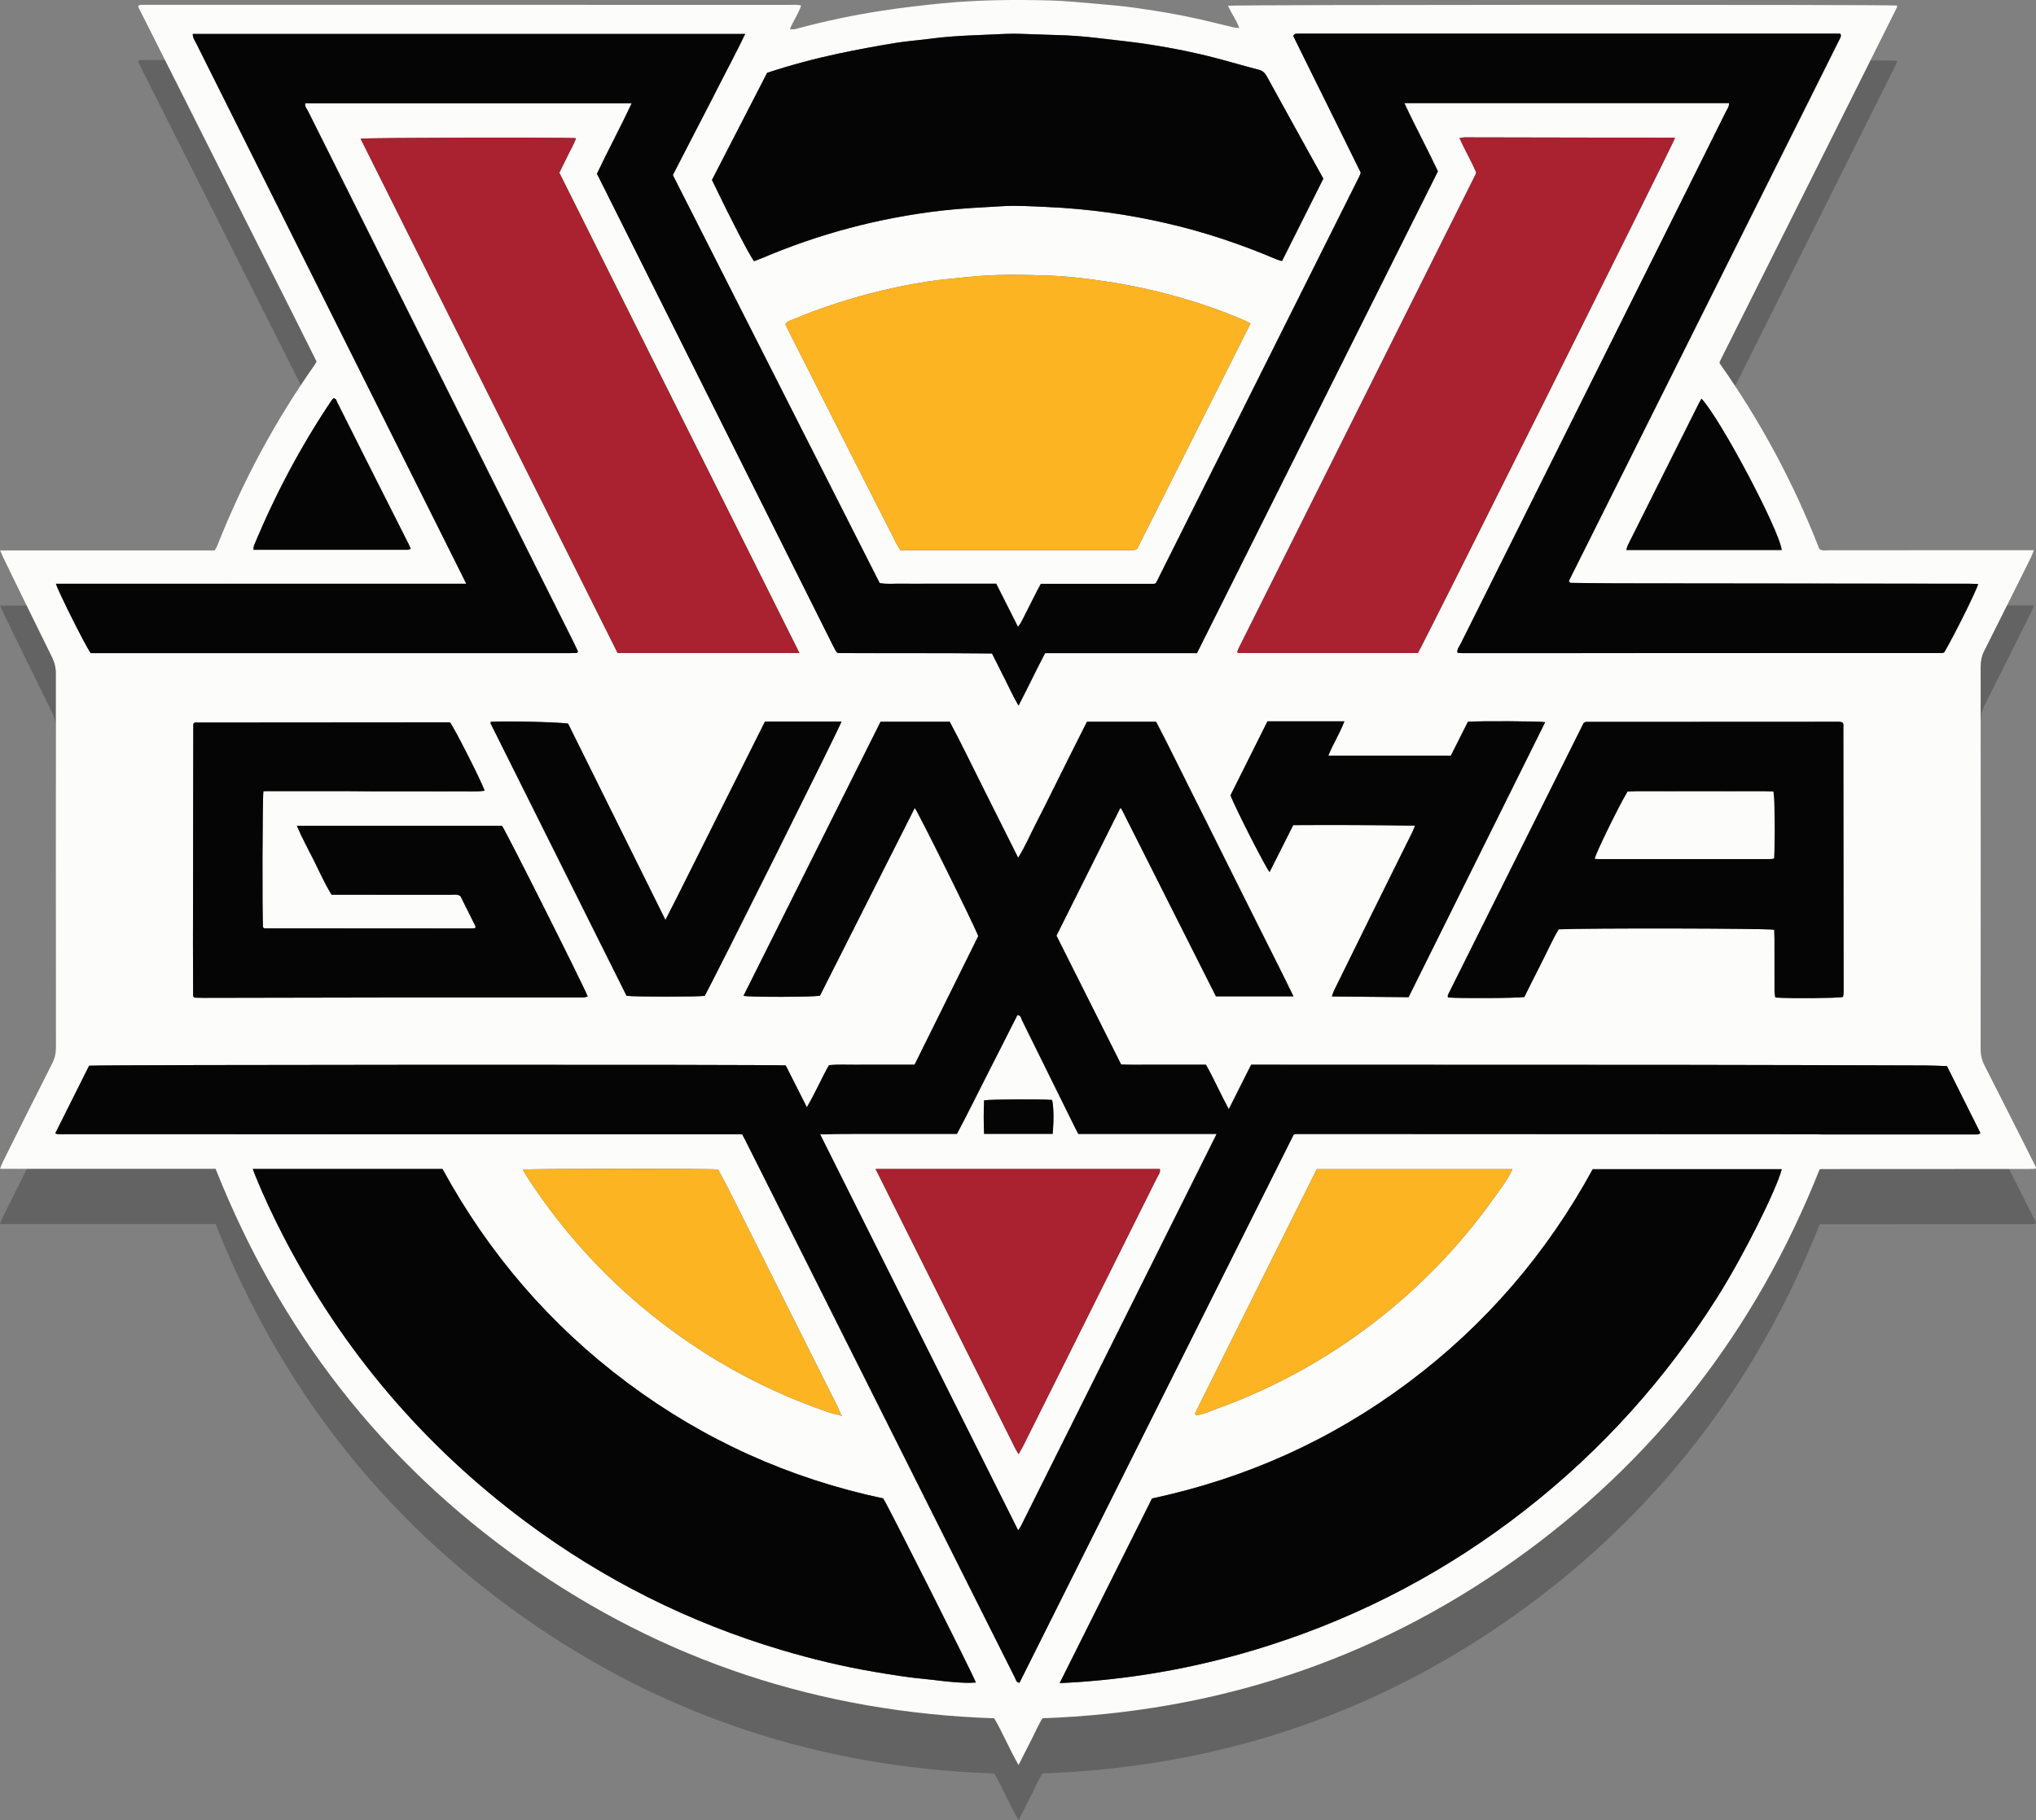
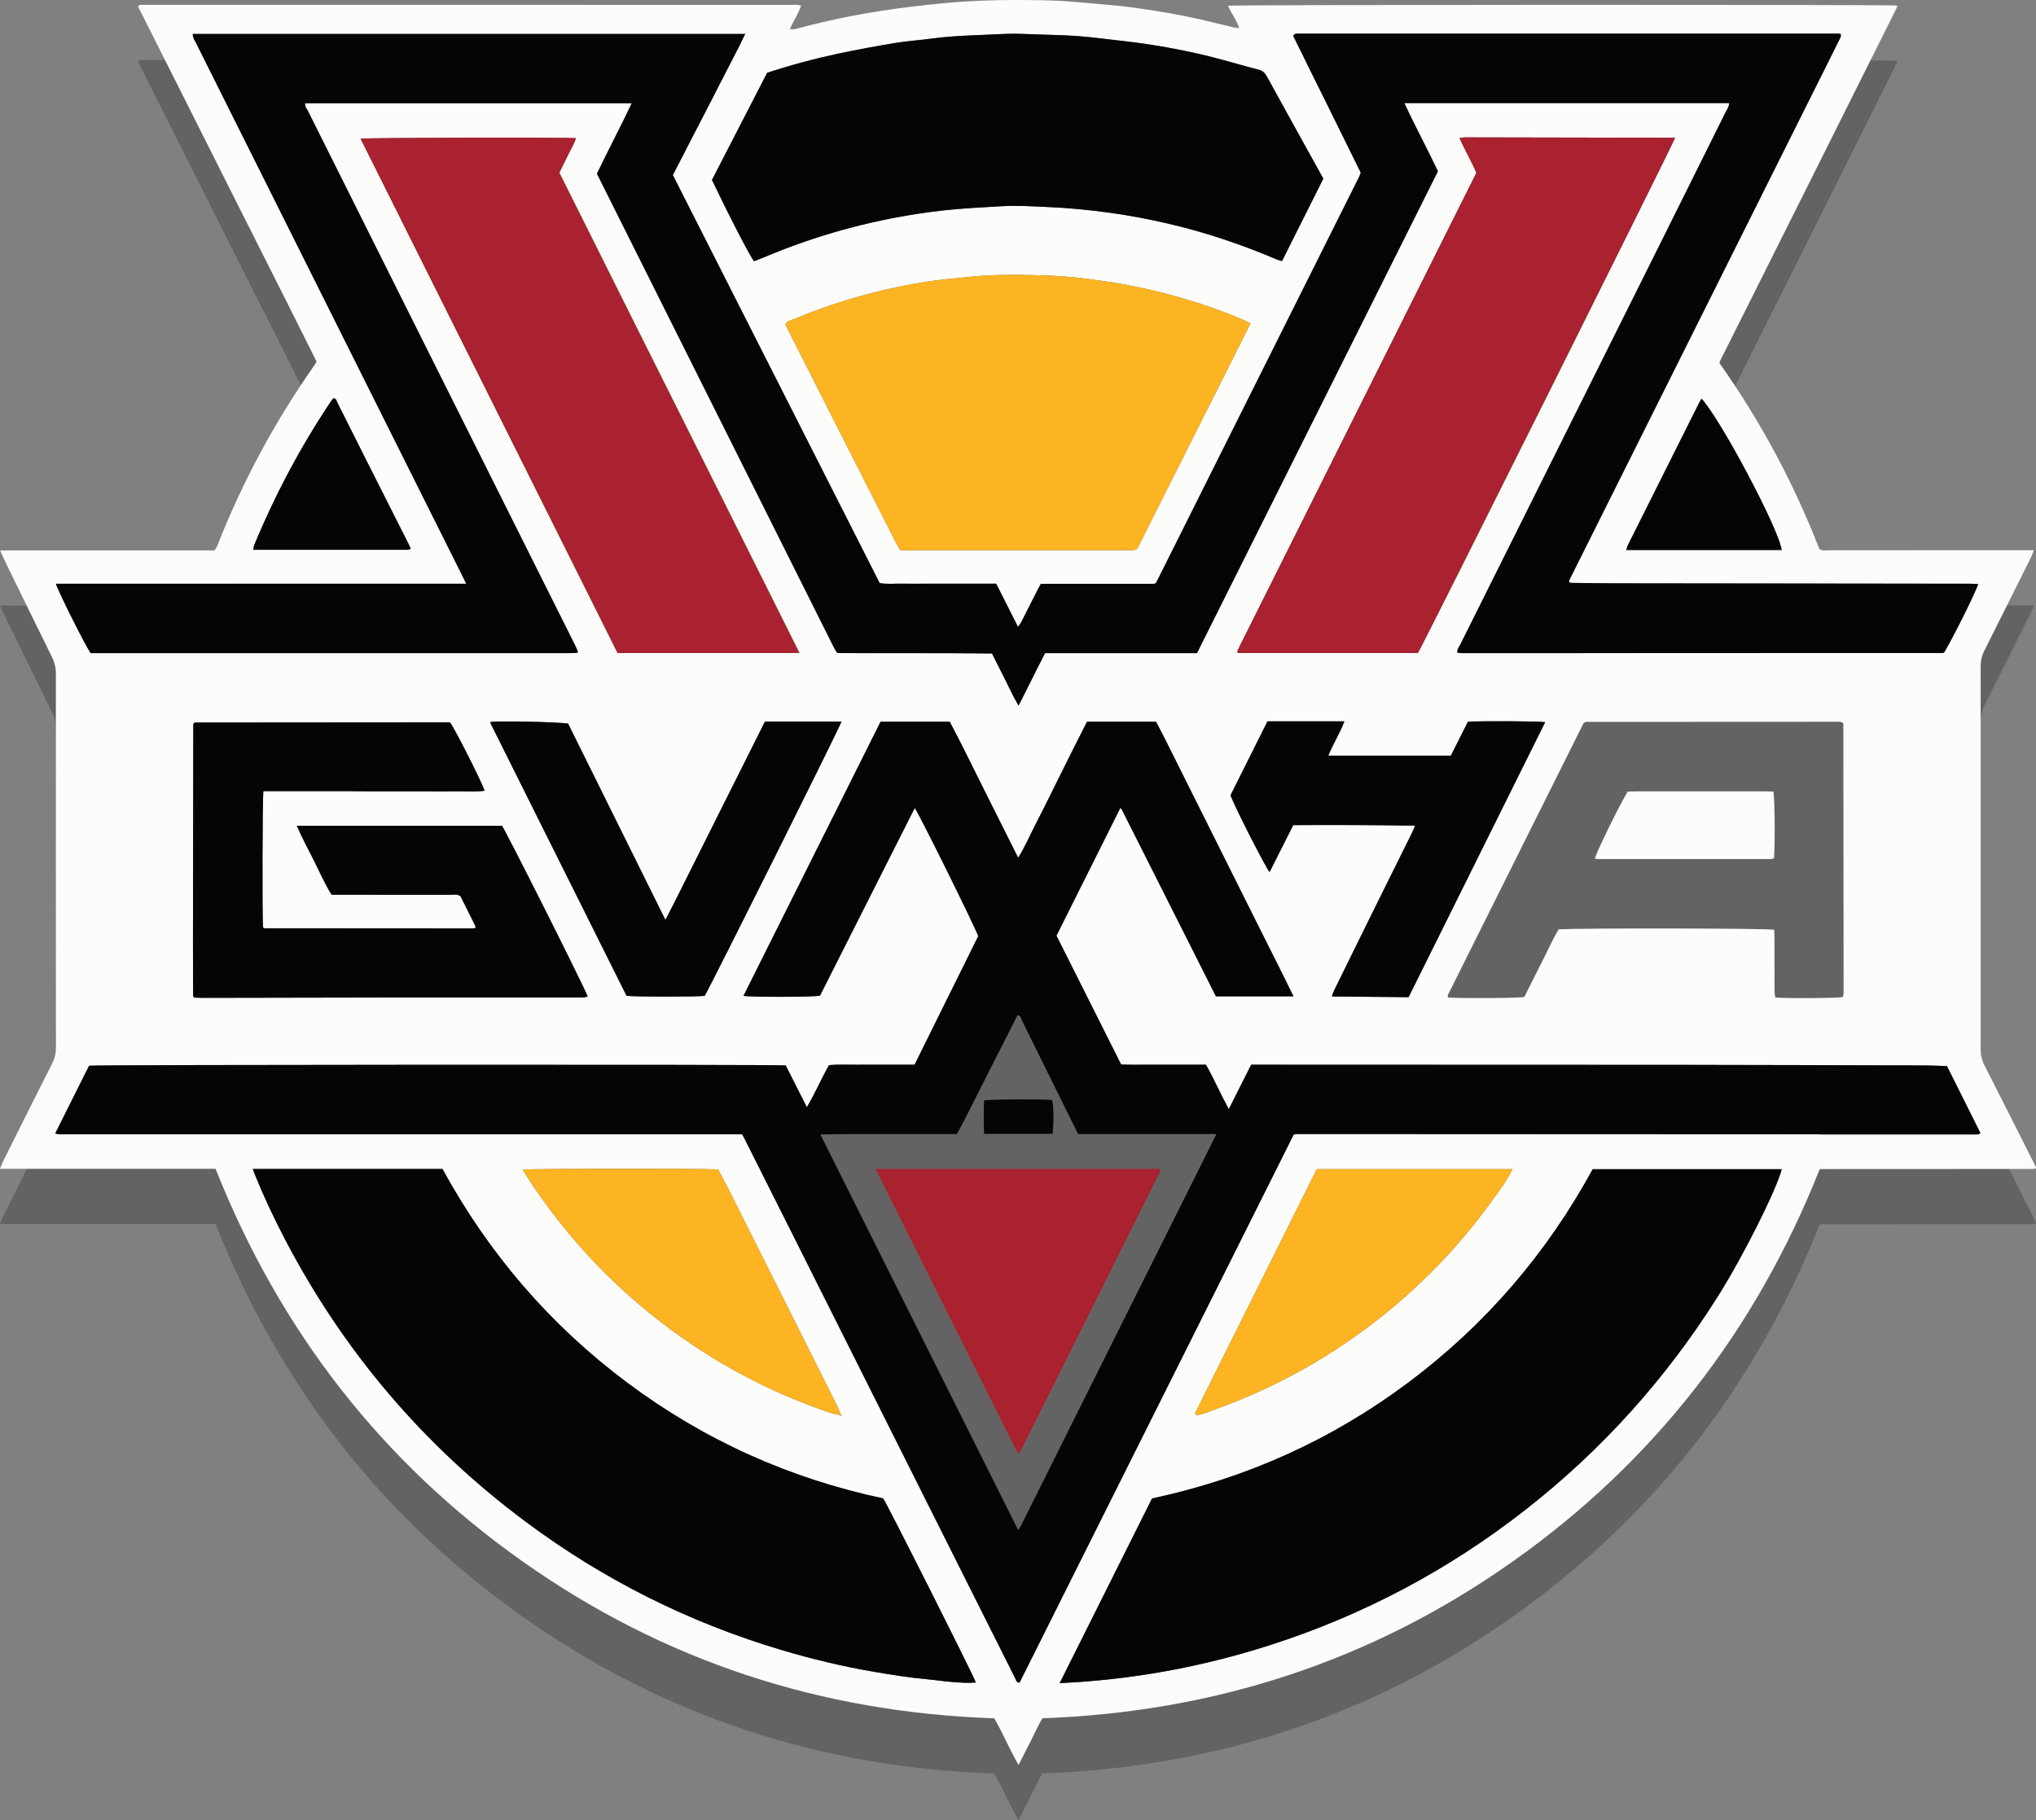
<svg xmlns="http://www.w3.org/2000/svg" version="1.1" id="Layer_1_copy" x="0px" y="0px" width="334.567px" height="299.139px" viewBox="0 0 334.567 299.139" enable-background="new 0 0 334.567 299.139" xml:space="preserve">
  <rect x="0" y="0" width="334.567" height="299.139" fill="#808080" stroke="none" />
  <path opacity="0.3" fill-rule="evenodd" clip-rule="evenodd" fill="#231F20" d="M334.198,200.177  c-2.687-5.326-5.36-10.659-8.077-15.97c-0.45-0.88-0.654-1.745-0.653-2.729c0.017-20.953,0.017-41.906,0.001-62.858  c-0.001-0.931,0.173-1.765,0.593-2.598c2.573-5.1,5.118-10.214,7.667-15.327c0.169-0.34,0.288-0.705,0.49-1.204  c-0.697,0-1.243,0-1.789,0c-10.602,0.006-21.204,0.014-31.806,0.01c-0.537,0-1.104,0.148-1.658-0.202  c-4.217-10.863-9.716-21.081-16.413-30.558c0.035-0.161,0.038-0.214,0.058-0.259c0.062-0.137,0.128-0.271,0.195-0.405  c4.712-9.409,9.427-18.816,14.135-28.229c4.865-9.728,9.724-19.458,14.584-29.188c0.067-0.134,0.131-0.271,0.192-0.407  c0.021-0.045,0.044-0.098,0.038-0.144c-0.005-0.046-0.045-0.088-0.07-0.131c-1.451-0.172-108.589-0.151-109.891,0.034  c0.516,1.232,1.366,2.283,1.852,3.674c-0.431-0.054-0.727-0.063-1.009-0.13c-1.8-0.428-3.593-0.887-5.397-1.298  c-3.566-0.813-7.172-1.412-10.792-1.917c-2.282-0.317-4.584-0.503-6.882-0.702c-2.299-0.199-4.601-0.43-6.906-0.491  c-5.976-0.162-11.946-0.104-17.908,0.475c-3.294,0.32-6.574,0.713-9.845,1.214c-4.804,0.736-9.548,1.739-14.236,3.017  c-0.261,0.071-0.559,0.01-0.874,0.01c0.543-1.348,1.389-2.478,1.851-3.89c-0.677-0.174-1.276-0.104-1.864-0.104  C94.662,9.865,59.54,9.865,24.417,9.865c-0.302,0-0.604-0.019-0.904,0.006c-0.274,0.022-0.614-0.144-0.824,0.28  c4.872,9.682,9.771,19.388,14.644,29.108c4.893,9.761,9.851,19.489,14.691,29.234c-0.162,0.272-0.253,0.45-0.366,0.612  c-6.489,9.234-11.799,19.103-15.935,29.603c-0.105,0.268-0.279,0.509-0.452,0.818c-11.729,0-23.428,0-35.246,0  c0.205,0.474,0.344,0.836,0.513,1.183c2.66,5.45,5.31,10.906,8.001,16.341c0.436,0.88,0.646,1.746,0.646,2.728  c-0.017,20.501-0.016,41.002-0.001,61.503c0,0.93-0.194,1.746-0.619,2.582c-2.724,5.364-5.401,10.751-8.088,16.134  c-0.168,0.337-0.288,0.698-0.477,1.163c11.893,0,23.642,0,35.428,0c10.552,26.577,27.273,48.143,50.482,64.545  c23.172,16.376,49.064,24.795,77.463,25.754c1.423,2.414,2.481,5.049,4.003,7.68c0.726-1.433,1.344-2.678,1.984-3.911  c0.665-1.278,1.217-2.62,1.943-3.774c28.42-1.018,54.25-9.465,77.366-25.831c23.189-16.417,39.878-38.003,50.321-64.34  c0.132-0.052,0.178-0.085,0.224-0.085c11.406-0.006,22.812-0.011,34.218-0.016c0.301,0,0.602-0.012,0.902-0.023  c0.048-0.002,0.102-0.022,0.141-0.051c0.029-0.021,0.041-0.068,0.092-0.161C334.456,200.714,334.332,200.443,334.198,200.177z   M80.614,127.919c-0.001-0.067,0.027-0.15,0.034-0.222c0.606-0.039,1.572-0.057,2.713-0.058c-1.141,0.001-2.107,0.019-2.713,0.058  C80.642,127.769,80.613,127.852,80.614,127.919z" />
  <g>
    <g>
      <path fill-rule="evenodd" clip-rule="evenodd" fill="#FCFCFB" d="M35.428,192.09c-11.786,0-23.536,0-35.428,0    c0.189-0.465,0.309-0.826,0.477-1.163c2.687-5.383,5.365-10.77,8.088-16.134c0.425-0.836,0.619-1.652,0.619-2.582    c-0.015-20.501-0.016-41.002,0.001-61.503c0.001-0.981-0.21-1.848-0.646-2.728c-2.691-5.435-5.341-10.89-8.001-16.34    c-0.169-0.348-0.309-0.71-0.513-1.184c11.818,0,23.517,0,35.246,0c0.173-0.31,0.346-0.551,0.452-0.817    c4.136-10.501,9.446-20.369,15.935-29.604c0.113-0.162,0.204-0.34,0.366-0.612c-4.841-9.745-9.798-19.474-14.691-29.234    c-4.873-9.72-9.772-19.427-14.644-29.108c0.21-0.424,0.549-0.258,0.824-0.28c0.3-0.024,0.603-0.006,0.904-0.006    c35.123,0,70.245,0,105.368,0.004c0.587,0,1.187-0.068,1.864,0.104c-0.462,1.412-1.308,2.542-1.851,3.89    c0.315,0,0.612,0.062,0.874-0.01c4.688-1.276,9.432-2.28,14.236-3.017c3.271-0.501,6.55-0.894,9.845-1.214    c5.962-0.579,11.933-0.637,17.908-0.475c2.305,0.062,4.606,0.292,6.906,0.491c2.297,0.199,4.6,0.385,6.882,0.703    c3.62,0.504,7.226,1.104,10.792,1.916c1.804,0.411,3.597,0.871,5.397,1.298c0.282,0.066,0.578,0.076,1.009,0.131    c-0.485-1.392-1.335-2.442-1.852-3.674c1.302-0.187,108.439-0.207,109.891-0.035c0.025,0.044,0.065,0.085,0.07,0.131    c0.006,0.046-0.018,0.099-0.038,0.145c-0.062,0.137-0.125,0.272-0.192,0.406c-4.86,9.729-9.719,19.461-14.584,29.188    c-4.708,9.412-9.423,18.819-14.135,28.229c-0.067,0.135-0.134,0.269-0.195,0.405c-0.02,0.045-0.022,0.098-0.058,0.259    c6.697,9.477,12.196,19.694,16.413,30.559c0.554,0.35,1.121,0.201,1.658,0.201c10.602,0.004,21.204-0.004,31.806-0.01    c0.546,0,1.092,0,1.789,0c-0.202,0.499-0.321,0.864-0.49,1.205c-2.549,5.112-5.094,10.227-7.667,15.326    c-0.42,0.833-0.594,1.667-0.593,2.598c0.016,20.953,0.016,41.906-0.001,62.858c-0.001,0.984,0.203,1.85,0.653,2.729    c2.717,5.311,5.391,10.644,8.077,15.97c0.134,0.267,0.258,0.537,0.369,0.77c-0.051,0.094-0.063,0.14-0.092,0.161    c-0.039,0.028-0.093,0.049-0.141,0.051c-0.301,0.012-0.602,0.023-0.902,0.023c-11.406,0.006-22.812,0.01-34.218,0.016    c-0.046,0-0.092,0.033-0.224,0.085c-10.443,26.337-27.132,47.923-50.321,64.341c-23.116,16.365-48.946,24.813-77.366,25.83    c-0.726,1.154-1.278,2.496-1.943,3.775c-0.641,1.232-1.259,2.478-1.984,3.91c-1.521-2.631-2.58-5.265-4.003-7.68    c-28.399-0.959-54.291-9.378-77.463-25.754C62.701,240.232,45.98,218.668,35.428,192.09z M138.063,232.566    c0.062,0.052,0.121,0.108,0.189,0.15c0.011,0.006,0.063-0.054,0.097-0.083c-0.063-0.054-0.126-0.106-0.189-0.16    c-0.186-0.459-0.342-0.933-0.563-1.374c-5.973-11.926-11.951-23.85-17.935-35.771c-0.538-1.07-1.124-2.117-1.666-3.134    c-1.443-0.168-30.787-0.153-32.08,0.024c0.268,0.46,0.494,0.891,0.759,1.296c6.006,9.206,13.349,17.182,22.069,23.874    c8.421,6.463,17.659,11.414,27.723,14.808C136.982,232.371,137.53,232.445,138.063,232.566z M76.62,95.939    c-22.573,0-44.987,0-67.428,0c0.321,1.158,4.802,10.097,5.709,11.403c26.175,0,52.403,0,78.63-0.001    c0.401,0,0.802-0.02,1.203-0.034c0.048-0.002,0.105-0.018,0.141-0.047c0.031-0.025,0.038-0.08,0.093-0.214    c-0.181-0.386-0.381-0.839-0.602-1.28c-8.879-17.754-17.761-35.505-26.64-53.259c-5.717-11.432-11.432-22.865-17.138-34.303    c-0.189-0.379-0.546-0.721-0.424-1.235c17.843,0,35.673,0,53.647,0c-1.852,3.953-3.87,7.697-5.712,11.581    c12.932,25.857,25.87,51.729,38.809,77.6c0.157,0.313,0.326,0.62,0.494,0.928c0.023,0.041,0.069,0.071,0.108,0.103    c0.038,0.031,0.08,0.059,0.206,0.149c8.394,0.038,16.875-0.027,25.3,0.066c0.756,1.506,1.446,2.898,2.154,4.283    c0.698,1.363,1.31,2.772,2.205,4.283c1.541-2.949,2.87-5.791,4.364-8.619c8.307,0,16.589,0,24.955,0    c13.221-26.43,26.42-52.824,39.597-79.193c-1.795-3.801-3.751-7.398-5.518-11.208c17.873,0,35.602,0,53.341,0    c0.058,0.596-0.295,0.996-0.512,1.435c-3.678,7.407-7.362,14.813-11.052,22.215c-7.536,15.117-15.075,30.232-22.614,45.348    c-3.312,6.639-6.627,13.275-9.934,19.916c-0.217,0.437-0.579,0.828-0.518,1.365c0.058,0.031,0.096,0.069,0.137,0.073    c0.249,0.021,0.499,0.047,0.748,0.047c26.281-0.006,52.563-0.015,78.844-0.024c0.047,0,0.096-0.024,0.142-0.042    c0.046-0.02,0.089-0.046,0.134-0.068c1.571-2.654,5.285-10.097,5.578-11.228c-0.507-0.017-0.991-0.047-1.477-0.047    c-5.126-0.009-10.251-0.014-15.377-0.019c-14.221-0.015-28.441-0.026-42.663-0.046c-2.36-0.004-4.721-0.045-7.081-0.072    c-0.236-0.003-0.511,0.057-0.625-0.232c0-0.069-0.017-0.126,0.003-0.164c14.789-29.6,29.58-59.197,44.372-88.795    c0.067-0.135,0.146-0.264,0.206-0.4c0.04-0.091,0.063-0.19,0.084-0.288c0.011-0.046,0.004-0.098-0.006-0.144    c-0.011-0.049-0.034-0.095-0.091-0.246c-0.503,0-1.046,0-1.589,0c-28.845,0-57.689,0-86.534,0c-0.301,0-0.604-0.016-0.904,0.005    c-0.275,0.02-0.601-0.111-0.881,0.354c1.802,3.7,3.688,7.452,5.548,11.218c1.862,3.772,3.721,7.546,5.56,11.275    c-0.106,0.277-0.163,0.47-0.251,0.646c-11.117,22.237-22.236,44.474-33.356,66.71c-0.022,0.043-0.05,0.09-0.088,0.118    c-0.039,0.028-0.093,0.036-0.257,0.097c-6.11,0-12.336,0-18.62,0c-0.216,0.4-0.436,0.788-0.637,1.186    c-0.861,1.698-1.713,3.402-2.58,5.098c-0.126,0.248-0.312,0.465-0.537,0.793c-1.233-2.446-2.401-4.762-3.579-7.097    c-1.331,0-2.584,0-3.838,0c-1.307,0-2.613,0-3.919,0c-1.256,0-2.513,0-3.769,0c-1.307,0-2.614,0.022-3.919-0.006    c-1.242-0.026-2.494,0.125-3.707-0.101c-11.337-22.365-22.644-44.673-33.988-67.052c1.329-2.579,2.659-5.159,3.989-7.739    c1.31-2.539,2.639-5.069,3.925-7.621c1.302-2.582,2.694-5.121,3.975-7.832c-30.338,0-60.524,0-90.775,0    c-0.023,0.644,0.335,1.085,0.575,1.563c14.524,29.064,29.05,58.128,43.575,87.191C76.07,94.819,76.309,95.309,76.62,95.939z     M212.583,186.461c0.231-0.063,0.279-0.083,0.328-0.087c0.1-0.008,0.201-0.009,0.301-0.01c0.352-0.001,0.703-0.001,1.055-0.001    c27.99,0.012,55.98,0.023,83.971,0.037c0.401,0,0.804,0.024,1.205,0.037c0.101,0.003,0.201,0.001,0.302,0.001    c7.992,0,15.984,0,23.978,0c0.201,0,0.401,0,0.603,0c0.101,0,0.201,0,0.302-0.001c0.101,0,0.201-0.003,0.302-0.005    c0.05-0.002,0.102,0.003,0.149-0.009s0.093-0.038,0.136-0.063c0.04-0.022,0.077-0.053,0.215-0.151    c-1.822-3.647-3.653-7.313-5.496-11.001c-1.203-0.038-2.354-0.104-3.506-0.108c-13.616-0.039-27.232-0.086-40.849-0.099    c-22.765-0.021-45.528-0.018-68.292-0.024c-0.546,0-1.091,0-1.691,0c-1.223,2.431-2.412,4.796-3.675,7.309    c-1.358-2.484-2.419-4.956-3.752-7.309c-1.63,0-3.186,0-4.74,0c-1.507,0-3.015,0.006-4.522-0.002    c-1.548-0.007-3.098,0.035-4.675-0.032c-3.561-7.093-7.089-14.12-10.63-21.173c3.511-7.022,6.997-13.994,10.488-20.977    c0.111,0.074,0.173,0.093,0.192,0.131c5.165,10.246,10.326,20.492,15.526,30.816c4.179,0,8.387,0,12.74,0    c-1.869-3.852-3.773-7.586-5.648-11.335c-1.883-3.765-3.764-7.53-5.645-11.297c-1.881-3.766-3.743-7.542-5.643-11.298    c-1.894-3.746-3.705-7.534-5.642-11.198c-3.844,0-7.557,0-11.353,0c-0.921,1.829-1.848,3.656-2.764,5.488    c-0.941,1.883-1.872,3.771-2.812,5.654c-0.917,1.839-1.82,3.685-2.768,5.508c-0.961,1.847-1.764,3.781-2.967,5.703    c-1.94-3.876-3.789-7.588-5.655-11.292c-1.866-3.703-3.656-7.446-5.587-11.06c-3.839,0-7.55,0-11.366,0    c-7.501,15.002-15.006,30.012-22.525,45.048c1.358,0.229,11.176,0.201,12.563-0.021c5.187-10.273,10.378-20.558,15.582-30.866    c0.69,0.929,9.929,19.596,10.433,21.069c-3.472,7.012-6.958,14.053-10.464,21.132c-1.633,0-3.187,0-4.741,0    c-1.558,0-3.116-0.014-4.673,0.004c-1.549,0.019-3.102-0.083-4.652,0.074c-1.281,2.256-2.269,4.613-3.637,6.911    c-1.211-2.396-2.356-4.663-3.473-6.871c-1.855-0.171-113.24-0.127-114.471,0.051c-1.825,3.648-3.68,7.356-5.566,11.128    c0.629,0.212,1.176,0.119,1.708,0.12c10,0.007,20,0.005,30,0.005c26.483,0,52.966,0,79.449,0.001c0.594,0,1.189,0.017,1.732,0.024    c0.2,0.377,0.345,0.639,0.48,0.907c2.655,5.287,5.312,10.573,7.963,15.861c9.326,18.598,18.65,37.196,27.975,55.795    c2.809,5.603,5.613,11.207,8.432,16.805c0.138,0.274,0.154,0.704,0.718,0.745C182.545,246.521,197.566,216.487,212.583,186.461z     M41.548,192.117c0.138,0.383,0.212,0.615,0.304,0.842c1.449,3.58,3.089,7.071,4.871,10.497    c9.656,18.573,22.881,34.117,39.661,46.624c12.775,9.522,26.806,16.558,42.085,21.098c4.993,1.483,10.043,2.699,15.18,3.571    c2.816,0.479,5.631,0.938,8.477,1.2c1.498,0.138,2.987,0.368,4.486,0.482c1.238,0.094,2.484,0.182,3.749,0.08    c-0.556-1.499-14.551-29.298-15.234-30.26c-15.378-3.268-29.418-9.581-42.043-19.011c-12.7-9.484-22.79-21.24-30.369-35.124    C62.338,192.117,52.045,192.117,41.548,192.117z M174.13,276.611c11.997-0.562,23.385-2.666,34.499-6.227    c15.373-4.926,29.427-12.38,42.135-22.337c12.532-9.82,23.016-21.493,31.506-34.969c4.298-6.821,9.656-17.599,10.519-20.931    c-10.348,0-20.686,0-31.063,0c-7.579,13.885-17.647,25.597-30.301,35.062c-12.616,9.438-26.657,15.751-42.12,19.052    C184.289,256.294,179.275,266.323,174.13,276.611z M126.063,11.965c-3.059,5.94-6.083,11.813-9.068,17.611    c2.936,6.136,6.161,12.369,6.91,13.35c0.407-0.154,0.833-0.299,1.245-0.474c9.452-4.03,19.274-6.638,29.487-7.829    c3.346-0.39,6.7-0.54,10.053-0.736c2.406-0.14,4.814,0.021,7.224,0.123c3.463,0.146,6.901,0.466,10.334,0.934    c3.178,0.433,6.318,1.035,9.443,1.748c6.211,1.417,12.219,3.443,18.078,5.933c0.264,0.112,0.548,0.175,0.896,0.284    c2.29-4.567,4.552-9.078,6.793-13.548c-3.141-5.675-6.23-11.241-9.296-16.821c-0.312-0.567-0.672-0.912-1.327-1.08    c-2.324-0.596-4.623-1.287-6.943-1.896c-3.584-0.943-7.218-1.662-10.876-2.236c-2.671-0.419-5.368-0.683-8.053-1.011    c-2.542-0.31-5.09-0.521-7.652-0.568c-1.054-0.021-2.107-0.082-3.161-0.106c-1.656-0.038-3.317-0.159-4.967-0.072    c-4.057,0.213-8.127,0.235-12.164,0.778c-1.986,0.268-3.995,0.396-5.97,0.723c-3.11,0.515-6.213,1.083-9.296,1.74    C133.841,9.644,129.979,10.679,126.063,11.965z M205.49,53.163c-0.368-0.195-0.575-0.322-0.795-0.419    c-4.603-2.011-9.362-3.558-14.231-4.77c-3.308-0.823-6.652-1.451-10.033-1.913c-2.587-0.354-5.179-0.671-7.782-0.763    c-4.516-0.158-9.039-0.271-13.547,0.219c-2.144,0.233-4.297,0.394-6.428,0.713c-3.319,0.497-6.605,1.187-9.853,2.043    c-4.269,1.125-8.449,2.515-12.517,4.231c-0.439,0.186-0.994,0.238-1.247,0.815c0.145,0.295,0.294,0.611,0.452,0.922    c3.083,6.089,6.165,12.178,9.25,18.265c2.814,5.551,5.63,11.1,8.452,16.646c0.222,0.436,0.494,0.845,0.739,1.262    c12.658,0,25.217,0,37.776-0.002c0.25,0,0.5-0.023,0.75-0.041c0.048-0.004,0.097-0.024,0.142-0.045    c0.045-0.021,0.086-0.052,0.259-0.158C193.017,77.961,199.215,65.639,205.49,53.163z M232.999,107.307    c1.013-1.662,41.886-83.528,42.266-84.676c-0.48,0-0.928,0.001-1.374,0c-1.708-0.001-3.417,0-5.124-0.004    c-9.344-0.019-18.688-0.04-28.03-0.054c-0.271-0.001-0.543,0.071-0.893,0.121c0.886,2.025,1.977,3.83,2.731,5.652    c-0.062,0.204-0.068,0.256-0.091,0.3c-12.964,25.93-25.929,51.859-38.892,77.79c-0.089,0.179-0.168,0.364-0.244,0.55    c-0.018,0.042-0.009,0.098-0.004,0.146c0.005,0.046,0.023,0.09,0.046,0.175C213.22,107.307,223.061,107.307,232.999,107.307z     M131.365,107.313c-4.467-8.965-8.845-17.692-13.207-26.429c-4.368-8.749-8.755-17.487-13.128-26.233    c-4.371-8.742-8.735-17.487-13.117-26.262c0.479-0.977,0.949-1.914,1.401-2.859c0.443-0.927,1.007-1.803,1.335-2.818    c-2.196-0.163-34.233-0.093-35.396,0.084c14.085,28.188,28.158,56.35,42.234,84.518    C111.389,107.313,121.225,107.313,131.365,107.313z M48.783,135.721c0.87,2.021,1.872,3.861,2.812,5.729    c0.94,1.869,1.773,3.798,2.896,5.593c0.569,0,1.07,0,1.571,0c5.979,0,11.959-0.004,17.939,0.007    c0.539,0.001,1.108-0.146,1.658,0.214c0.812,1.621,1.643,3.277,2.464,4.938c0.037,0.076-0.011,0.193-0.023,0.335    c-0.239,0.016-0.483,0.044-0.728,0.044c-11.306-0.004-22.612-0.011-33.918-0.021c-0.042,0-0.087-0.037-0.125-0.064    c-0.041-0.028-0.075-0.066-0.112-0.101c-0.146-2.085-0.102-21.143,0.067-22.371c1.474-0.018,2.969-0.006,4.463-0.008    c1.507-0.002,3.015,0,4.522,0c1.558,0,3.115-0.006,4.673,0.001c1.507,0.007,3.014,0.03,4.521,0.037    c1.507,0.007,3.015,0.002,4.522,0.002c1.508,0,3.015,0,4.522,0c1.558,0,3.116,0.022,4.673-0.007    c1.477-0.027,2.963,0.126,4.461-0.104c-0.663-1.81-4.972-10.311-5.7-11.232c-0.244,0-0.542,0-0.84,0    c-13.667,0.01-27.334,0.02-41.001,0.031c-0.049,0-0.102,0.014-0.146,0.036c-0.041,0.021-0.072,0.061-0.107,0.093    c-0.028,0.041-0.082,0.082-0.082,0.124c-0.021,12.057-0.042,24.113-0.056,36.171c-0.003,2.813,0.016,5.626,0.026,8.439    c0,0.049,0.011,0.103,0.033,0.146c0.021,0.043,0.063,0.076,0.17,0.198c0.47,0.012,1.013,0.038,1.555,0.037    c10.149-0.018,20.299-0.047,30.449-0.057c10.251-0.011,20.502-0.003,30.753-0.003c0.402,0,0.805,0.018,1.206-0.007    c0.223-0.015,0.441-0.101,0.676-0.157c-0.741-1.896-13.415-27.125-14.085-28.043C71.325,135.721,60.127,135.721,48.783,135.721z     M302.784,163.86c0.031-0.04,0.081-0.077,0.089-0.121c0.033-0.195,0.078-0.394,0.078-0.591    c-0.011-14.713-0.025-29.426-0.042-44.138c0-0.048-0.022-0.099-0.047-0.14c-0.025-0.043-0.065-0.076-0.1-0.113    c-0.04-0.027-0.077-0.069-0.12-0.078c-0.147-0.028-0.296-0.062-0.444-0.062c-13.86,0.004-27.721,0.011-41.581,0.02    c-0.047,0-0.096,0.029-0.142,0.05c-0.044,0.021-0.085,0.048-0.248,0.141c-7.397,14.819-14.847,29.741-22.288,44.667    c-0.059,0.116-0.008,0.286-0.008,0.43c1.991,0.17,11.428,0.117,12.554-0.078c0.926-1.847,1.854-3.734,2.814-5.604    c0.956-1.858,1.789-3.782,2.828-5.517c4.512-0.22,33.967-0.17,35.424,0.067c0.014,0.47,0.039,0.96,0.04,1.451    c0.004,2.912-0.003,5.825,0.008,8.738c0.001,0.326,0.09,0.652,0.135,0.957C294.457,164.105,301.647,164.048,302.784,163.86z     M109.349,151.188c-5.392-10.875-10.707-21.597-16.002-32.276c-2.085-0.262-10.275-0.44-12.698-0.285    c-0.009,0.096-0.057,0.211-0.021,0.284c7.447,14.928,14.899,29.854,22.333,44.742c1.348,0.178,11.602,0.177,12.833,0.009    c1.171-1.977,22.155-44.034,22.484-45.074c-4.17,0-8.33,0-12.577,0c-2.712,5.416-5.412,10.839-8.139,16.248    C114.837,140.24,112.18,145.68,109.349,151.188z M208.277,118.543c-2.064,4.132-4.096,8.198-6.08,12.171    c0.963,2.401,5.721,11.744,6.426,12.604c1.296-2.573,2.577-5.115,3.887-7.716c6.666-0.047,13.283-0.013,20.015,0.086    c-0.17,0.413-0.278,0.731-0.427,1.031c-2.334,4.716-4.677,9.429-7.009,14.146c-1.978,3.998-3.944,8.002-5.91,12.007    c-0.122,0.25-0.188,0.528-0.313,0.886c4.265,0.041,8.419,0.082,12.599,0.122c7.5-15.103,14.966-30.136,22.447-45.201    c-1.239-0.167-10.436-0.211-12.694-0.068c-0.913,1.815-1.853,3.687-2.799,5.568c-6.702,0-13.365,0-20.137,0    c0.76-1.938,1.882-3.609,2.633-5.637C216.615,118.543,212.468,118.543,208.277,118.543z M216.383,192.14    c-6.693,13.415-13.34,26.737-19.979,40.063c-0.031,0.063,0.036,0.175,0.083,0.373c1.196-0.085,2.275-0.63,3.376-1.027    c9.26-3.347,17.81-8.009,25.635-13.985c7.632-5.829,14.246-12.653,19.837-20.459c1.126-1.571,2.333-3.104,3.2-4.964    C237.775,192.14,227.142,192.14,216.383,192.14z M67.498,90.194c-0.11-0.251-0.196-0.477-0.304-0.691    c-2.368-4.693-4.743-9.384-7.108-14.079c-1.554-3.085-3.087-6.181-4.65-9.262c-0.138-0.271-0.165-0.721-0.67-0.691    c-0.091,0.107-0.199,0.214-0.281,0.336c-5.041,7.51-9.264,15.456-12.724,23.81c-0.088,0.212-0.077,0.465-0.118,0.738    c8.505,0,16.932,0.001,25.358-0.005C67.134,90.349,67.267,90.269,67.498,90.194z M292.778,90.386    c-0.449-3.404-10.033-21.485-13.178-24.87c-0.131,0.229-0.265,0.436-0.375,0.655c-3.902,7.788-7.804,15.578-11.699,23.37    c-0.123,0.247-0.18,0.527-0.284,0.845C275.821,90.386,284.297,90.386,292.778,90.386z" />
      <path fill-rule="evenodd" clip-rule="evenodd" fill="#060505" d="M76.62,95.939c-0.311-0.631-0.549-1.12-0.793-1.607    C61.302,65.269,46.776,36.205,32.252,7.141c-0.239-0.478-0.598-0.919-0.575-1.563c30.25,0,60.437,0,90.775,0    c-1.28,2.711-2.672,5.25-3.975,7.832c-1.286,2.552-2.615,5.082-3.925,7.621c-1.331,2.58-2.66,5.16-3.989,7.739    c11.344,22.379,22.651,44.687,33.988,67.052c1.213,0.226,2.464,0.074,3.707,0.101c1.306,0.028,2.613,0.006,3.919,0.006    c1.256,0,2.513,0,3.769,0c1.307,0,2.613,0,3.919,0c1.254,0,2.508,0,3.838,0c1.178,2.335,2.346,4.65,3.579,7.097    c0.225-0.328,0.411-0.545,0.537-0.793c0.867-1.695,1.719-3.399,2.58-5.098c0.202-0.397,0.421-0.785,0.637-1.186    c6.284,0,12.51,0,18.62,0c0.164-0.061,0.218-0.068,0.257-0.097c0.038-0.028,0.066-0.075,0.088-0.118    c11.12-22.236,22.239-44.473,33.356-66.71c0.088-0.177,0.145-0.369,0.251-0.646c-1.839-3.729-3.697-7.503-5.56-11.275    c-1.859-3.766-3.746-7.518-5.548-11.218c0.28-0.466,0.606-0.335,0.881-0.354c0.3-0.021,0.603-0.005,0.904-0.005    c28.845,0,57.689,0,86.534,0c0.543,0,1.086,0,1.589,0c0.057,0.151,0.08,0.197,0.091,0.246c0.01,0.046,0.017,0.098,0.006,0.144    c-0.021,0.098-0.044,0.197-0.084,0.288c-0.061,0.137-0.139,0.266-0.206,0.4c-14.792,29.598-29.583,59.195-44.372,88.795    c-0.02,0.038-0.003,0.095-0.003,0.164c0.114,0.289,0.389,0.229,0.625,0.232c2.36,0.027,4.721,0.068,7.081,0.072    c14.222,0.02,28.442,0.031,42.663,0.046c5.126,0.005,10.251,0.01,15.377,0.019c0.485,0,0.97,0.03,1.477,0.047    c-0.293,1.131-4.007,8.573-5.578,11.228c-0.045,0.022-0.088,0.049-0.134,0.068c-0.046,0.018-0.095,0.042-0.142,0.042    c-26.281,0.01-52.563,0.019-78.844,0.024c-0.249,0-0.499-0.026-0.748-0.047c-0.041-0.004-0.079-0.042-0.137-0.073    c-0.062-0.537,0.301-0.929,0.518-1.365c3.307-6.641,6.622-13.277,9.934-19.916c7.539-15.115,15.078-30.23,22.614-45.348    c3.689-7.402,7.374-14.808,11.052-22.215c0.217-0.438,0.569-0.839,0.512-1.435c-17.739,0-35.468,0-53.341,0    c1.767,3.81,3.723,7.407,5.518,11.208c-13.177,26.369-26.376,52.764-39.597,79.193c-8.366,0-16.648,0-24.955,0    c-1.494,2.828-2.823,5.67-4.364,8.619c-0.895-1.511-1.507-2.92-2.205-4.283c-0.708-1.385-1.398-2.777-2.154-4.283    c-8.425-0.094-16.906-0.028-25.3-0.066c-0.126-0.091-0.168-0.118-0.206-0.149c-0.039-0.031-0.085-0.062-0.108-0.103    c-0.168-0.308-0.337-0.614-0.494-0.928c-12.939-25.87-25.877-51.742-38.809-77.6c1.842-3.884,3.86-7.628,5.712-11.581    c-17.975,0-35.805,0-53.647,0c-0.122,0.515,0.235,0.856,0.424,1.235c5.707,11.438,11.421,22.871,17.138,34.303    c8.879,17.754,17.761,35.505,26.64,53.259c0.221,0.441,0.421,0.895,0.602,1.28c-0.055,0.134-0.062,0.188-0.093,0.214    c-0.036,0.029-0.092,0.045-0.141,0.047c-0.401,0.015-0.802,0.034-1.203,0.034c-26.228,0.001-52.455,0.001-78.63,0.001    c-0.908-1.307-5.388-10.245-5.709-11.403C31.633,95.939,54.047,95.939,76.62,95.939z" />
      <path fill-rule="evenodd" clip-rule="evenodd" fill="#060505" d="M212.583,186.461c-15.017,30.026-30.038,60.061-45.05,90.076    c-0.564-0.041-0.58-0.471-0.718-0.745c-2.819-5.598-5.624-11.202-8.432-16.805c-9.325-18.599-18.649-37.197-27.975-55.795    c-2.652-5.288-5.308-10.574-7.963-15.861c-0.135-0.269-0.28-0.53-0.48-0.907c-0.543-0.008-1.138-0.024-1.732-0.024    c-26.483-0.001-52.966-0.001-79.449-0.001c-10,0-20,0.002-30-0.005c-0.532-0.001-1.08,0.092-1.708-0.12    c1.886-3.771,3.741-7.479,5.566-11.128c1.231-0.178,112.615-0.222,114.471-0.051c1.116,2.208,2.262,4.475,3.473,6.871    c1.369-2.298,2.356-4.655,3.637-6.911c1.55-0.157,3.103-0.056,4.652-0.074c1.558-0.018,3.116-0.004,4.673-0.004    c1.554,0,3.107,0,4.741,0c3.505-7.079,6.992-14.12,10.464-21.132c-0.503-1.474-9.742-20.141-10.433-21.069    c-5.204,10.309-10.396,20.593-15.582,30.866c-1.388,0.222-11.205,0.249-12.563,0.021c7.519-15.036,15.023-30.046,22.525-45.048    c3.815,0,7.526,0,11.366,0c1.931,3.613,3.721,7.356,5.587,11.06c1.866,3.704,3.715,7.416,5.655,11.292    c1.203-1.922,2.005-3.856,2.967-5.703c0.948-1.823,1.851-3.669,2.768-5.508c0.94-1.883,1.87-3.771,2.812-5.654    c0.916-1.832,1.842-3.659,2.764-5.488c3.795,0,7.508,0,11.353,0c1.937,3.664,3.749,7.452,5.642,11.198    c1.9,3.756,3.762,7.532,5.643,11.298c1.88,3.767,3.761,7.532,5.645,11.297c1.875,3.749,3.78,7.483,5.648,11.335    c-4.354,0-8.561,0-12.74,0c-5.201-10.324-10.362-20.57-15.526-30.816c-0.02-0.038-0.081-0.057-0.192-0.131    c-3.491,6.982-6.977,13.954-10.488,20.977c3.541,7.053,7.069,14.08,10.63,21.173c1.577,0.067,3.127,0.025,4.675,0.032    c1.507,0.008,3.015,0.002,4.522,0.002c1.555,0,3.11,0,4.74,0c1.333,2.353,2.395,4.824,3.752,7.309    c1.263-2.513,2.452-4.878,3.675-7.309c0.6,0,1.146,0,1.691,0c22.764,0.007,45.528,0.004,68.292,0.024    c13.616,0.013,27.232,0.06,40.849,0.099c1.151,0.004,2.303,0.07,3.506,0.108c1.843,3.688,3.674,7.354,5.496,11.001    c-0.138,0.099-0.175,0.129-0.215,0.151c-0.043,0.025-0.088,0.052-0.136,0.063s-0.1,0.007-0.149,0.009    c-0.101,0.002-0.201,0.005-0.302,0.005c-0.101,0.001-0.201,0.001-0.302,0.001c-0.201,0-0.401,0-0.603,0    c-7.993,0-15.985,0-23.978,0c-0.101,0-0.201,0.002-0.302-0.001c-0.401-0.013-0.804-0.037-1.205-0.037    c-27.99-0.014-55.98-0.025-83.971-0.037c-0.352,0-0.703,0-1.055,0.001c-0.101,0.001-0.201,0.002-0.301,0.01    C212.862,186.378,212.814,186.398,212.583,186.461z M167.315,251.463c0.232-0.361,0.348-0.51,0.43-0.676    c10.692-21.419,21.381-42.839,32.145-64.407c-7.691,0-15.209,0-22.713,0c-0.223-0.438-0.408-0.79-0.583-1.146    c-2.883-5.841-5.76-11.684-8.655-17.518c-0.162-0.324-0.171-0.819-0.735-0.883c-1.649,3.253-3.291,6.52-4.958,9.772    c-1.664,3.244-3.248,6.529-4.99,9.771c-3.785,0-7.499-0.002-11.212,0c-3.689,0.003-7.378-0.021-11.242,0.056    C145.655,208.14,156.427,229.686,167.315,251.463z" />
      <path fill-rule="evenodd" clip-rule="evenodd" fill="#060505" d="M41.548,192.117c10.498,0,20.791,0,31.166,0    c7.579,13.884,17.669,25.64,30.369,35.124c12.625,9.43,26.665,15.743,42.043,19.011c0.683,0.962,14.678,28.761,15.234,30.26    c-1.265,0.102-2.511,0.014-3.749-0.08c-1.499-0.114-2.988-0.345-4.486-0.482c-2.846-0.262-5.661-0.722-8.477-1.2    c-5.137-0.872-10.188-2.088-15.18-3.571c-15.279-4.54-29.311-11.575-42.085-21.098c-16.779-12.507-30.004-28.051-39.661-46.624    c-1.781-3.426-3.422-6.917-4.871-10.497C41.76,192.732,41.686,192.5,41.548,192.117z" />
      <path fill-rule="evenodd" clip-rule="evenodd" fill="#060505" d="M174.13,276.611c5.145-10.288,10.159-20.317,15.175-30.35    c15.462-3.301,29.503-9.614,42.12-19.052c12.653-9.465,22.722-21.177,30.301-35.062c10.377,0,20.715,0,31.063,0    c-0.862,3.332-6.221,14.109-10.519,20.931c-8.49,13.476-18.974,25.148-31.506,34.969c-12.708,9.957-26.762,17.411-42.135,22.337    C197.516,273.945,186.127,276.05,174.13,276.611z" />
      <path fill-rule="evenodd" clip-rule="evenodd" fill="#060505" d="M126.063,11.965c3.916-1.286,7.778-2.321,11.689-3.155    c3.083-0.657,6.186-1.226,9.296-1.74c1.976-0.327,3.984-0.455,5.97-0.723c4.037-0.543,8.107-0.565,12.164-0.778    c1.65-0.087,3.311,0.034,4.967,0.072c1.054,0.024,2.107,0.086,3.161,0.106c2.562,0.048,5.11,0.259,7.652,0.568    c2.686,0.328,5.382,0.592,8.053,1.011c3.658,0.574,7.292,1.293,10.876,2.236c2.32,0.609,4.619,1.301,6.943,1.896    c0.655,0.168,1.015,0.513,1.327,1.08c3.066,5.58,6.155,11.146,9.296,16.821c-2.241,4.47-4.503,8.98-6.793,13.548    c-0.348-0.109-0.632-0.172-0.896-0.284c-5.858-2.489-11.867-4.516-18.078-5.933c-3.125-0.713-6.266-1.315-9.443-1.748    c-3.433-0.468-6.871-0.787-10.334-0.934c-2.41-0.103-4.818-0.263-7.224-0.123c-3.354,0.196-6.708,0.347-10.053,0.736    c-10.213,1.191-20.035,3.799-29.487,7.829c-0.412,0.175-0.838,0.319-1.245,0.474c-0.75-0.98-3.974-7.214-6.91-13.35    C119.98,23.778,123.004,17.905,126.063,11.965z" />
      <path fill-rule="evenodd" clip-rule="evenodd" fill="#FCB422" d="M205.49,53.163c-6.274,12.476-12.473,24.798-18.612,37.005    c-0.173,0.106-0.214,0.138-0.259,0.158c-0.044,0.021-0.093,0.041-0.142,0.045c-0.25,0.018-0.5,0.041-0.75,0.041    c-12.559,0.002-25.119,0.002-37.776,0.002c-0.246-0.417-0.518-0.826-0.739-1.262c-2.822-5.546-5.638-11.095-8.452-16.646    c-3.086-6.087-6.168-12.176-9.25-18.265c-0.158-0.311-0.307-0.627-0.452-0.922c0.252-0.577,0.807-0.63,1.247-0.815    c4.067-1.717,8.248-3.106,12.517-4.231c3.248-0.856,6.534-1.546,9.853-2.043c2.13-0.319,4.284-0.479,6.428-0.713    c4.508-0.49,9.031-0.377,13.547-0.219c2.603,0.092,5.195,0.409,7.782,0.763c3.381,0.462,6.726,1.09,10.033,1.913    c4.869,1.212,9.629,2.759,14.231,4.77C204.915,52.841,205.122,52.968,205.49,53.163z" />
      <path fill-rule="evenodd" clip-rule="evenodd" fill="#AA212F" d="M232.999,107.307c-9.938,0-19.779,0-29.609,0    c-0.023-0.085-0.041-0.129-0.046-0.175c-0.005-0.048-0.014-0.104,0.004-0.146c0.076-0.186,0.155-0.371,0.244-0.55    c12.963-25.931,25.928-51.86,38.892-77.79c0.022-0.044,0.029-0.096,0.091-0.3c-0.755-1.822-1.846-3.627-2.731-5.652    c0.35-0.05,0.621-0.122,0.893-0.121c9.343,0.014,18.687,0.035,28.03,0.054c1.707,0.004,3.416,0.003,5.124,0.004    c0.446,0.001,0.894,0,1.374,0C274.885,23.778,234.012,105.645,232.999,107.307z" />
      <path fill-rule="evenodd" clip-rule="evenodd" fill="#AA212F" d="M131.365,107.313c-10.14,0-19.976,0-29.878,0    c-14.076-28.168-28.148-56.33-42.234-84.518c1.163-0.177,33.201-0.247,35.396-0.084c-0.328,1.016-0.892,1.892-1.335,2.818    c-0.453,0.945-0.922,1.883-1.401,2.859c4.382,8.774,8.746,17.52,13.117,26.262c4.373,8.746,8.76,17.484,13.128,26.233    C122.521,89.62,126.898,98.348,131.365,107.313z" />
      <path fill-rule="evenodd" clip-rule="evenodd" fill="#060505" d="M48.783,135.721c11.344,0,22.542,0,33.71,0    c0.671,0.918,13.345,26.146,14.085,28.043c-0.235,0.057-0.453,0.143-0.676,0.157c-0.4,0.024-0.804,0.007-1.206,0.007    c-10.251,0-20.502-0.008-30.753,0.003c-10.15,0.01-20.299,0.039-30.449,0.057c-0.542,0.001-1.085-0.025-1.555-0.037    c-0.107-0.122-0.149-0.155-0.17-0.198c-0.022-0.043-0.033-0.097-0.033-0.146c-0.01-2.813-0.029-5.627-0.026-8.439    c0.014-12.058,0.034-24.114,0.056-36.171c0-0.042,0.054-0.083,0.082-0.124c0.035-0.032,0.066-0.072,0.107-0.093    c0.044-0.022,0.097-0.036,0.146-0.036c13.667-0.012,27.334-0.021,41.001-0.031c0.298,0,0.597,0,0.84,0    c0.729,0.922,5.038,9.423,5.7,11.232c-1.498,0.23-2.984,0.077-4.461,0.104c-1.557,0.029-3.115,0.007-4.673,0.007    c-1.507,0-3.015,0-4.522,0c-1.507,0-3.015,0.005-4.522-0.002c-1.507-0.007-3.014-0.03-4.521-0.037    c-1.558-0.007-3.116-0.001-4.673-0.001c-1.507,0-3.015-0.002-4.522,0c-1.495,0.002-2.989-0.01-4.463,0.008    c-0.169,1.229-0.213,20.286-0.067,22.371c0.037,0.034,0.071,0.072,0.112,0.101c0.038,0.027,0.083,0.064,0.125,0.064    c11.306,0.01,22.612,0.017,33.918,0.021c0.244,0,0.489-0.028,0.728-0.044c0.012-0.142,0.061-0.259,0.023-0.335    c-0.822-1.66-1.653-3.316-2.464-4.938c-0.549-0.359-1.119-0.213-1.658-0.214c-5.979-0.011-11.959-0.007-17.939-0.007    c-0.501,0-1.001,0-1.571,0c-1.123-1.795-1.956-3.724-2.896-5.593C50.655,139.582,49.653,137.742,48.783,135.721z" />
-       <path fill-rule="evenodd" clip-rule="evenodd" fill="#060505" d="M302.784,163.86c-1.137,0.188-8.327,0.245-11.05,0.08    c-0.045-0.305-0.134-0.631-0.135-0.957c-0.011-2.913-0.004-5.826-0.008-8.738c-0.001-0.491-0.026-0.981-0.04-1.451    c-1.457-0.237-30.912-0.287-35.424-0.067c-1.039,1.734-1.872,3.658-2.828,5.517c-0.961,1.869-1.889,3.757-2.814,5.604    c-1.126,0.195-10.563,0.248-12.554,0.078c0-0.144-0.051-0.313,0.008-0.43c7.441-14.926,14.891-29.848,22.288-44.667    c0.163-0.093,0.204-0.12,0.248-0.141c0.046-0.021,0.095-0.05,0.142-0.05c13.86-0.009,27.721-0.016,41.581-0.02    c0.148,0,0.297,0.033,0.444,0.062c0.043,0.009,0.08,0.051,0.12,0.078c0.034,0.037,0.074,0.07,0.1,0.113    c0.024,0.041,0.047,0.092,0.047,0.14c0.017,14.712,0.031,29.425,0.042,44.138c0,0.197-0.045,0.396-0.078,0.591    C302.865,163.783,302.815,163.82,302.784,163.86z M262.07,141.118c0.202,0.022,0.398,0.062,0.595,0.062    c9.394,0.003,18.788,0.004,28.182-0.002c0.23,0,0.462-0.071,0.67-0.105c0.181-2.703,0.122-9.73-0.103-10.992    c-1.974-0.051-3.973-0.018-5.97-0.023c-2.01-0.006-4.019-0.001-6.028-0.001s-4.019-0.007-6.028,0.001    c-2,0.009-4.001-0.037-5.928,0.031C265.904,132.724,262.323,140.058,262.07,141.118z" />
      <path fill-rule="evenodd" clip-rule="evenodd" fill="#060505" d="M109.349,151.188c2.832-5.509,5.489-10.948,8.213-16.353    c2.727-5.409,5.427-10.832,8.139-16.248c4.247,0,8.407,0,12.577,0c-0.329,1.04-21.313,43.098-22.484,45.074    c-1.231,0.168-11.485,0.169-12.833-0.009c-7.434-14.889-14.887-29.814-22.333-44.742c-0.037-0.073,0.012-0.188,0.021-0.284    c2.423-0.155,10.613,0.023,12.698,0.285C98.642,129.592,103.957,140.313,109.349,151.188z" />
      <path fill-rule="evenodd" clip-rule="evenodd" fill="#060505" d="M208.277,118.543c4.191,0,8.338,0,12.638,0    c-0.751,2.027-1.873,3.699-2.633,5.637c6.771,0,13.435,0,20.137,0c0.946-1.882,1.886-3.753,2.799-5.568    c2.259-0.143,11.455-0.099,12.694,0.068c-7.481,15.065-14.947,30.099-22.447,45.201c-4.18-0.04-8.334-0.081-12.599-0.122    c0.125-0.357,0.191-0.636,0.313-0.886c1.966-4.005,3.933-8.009,5.91-12.007c2.332-4.718,4.675-9.431,7.009-14.146    c0.148-0.3,0.257-0.618,0.427-1.031c-6.732-0.099-13.35-0.133-20.015-0.086c-1.31,2.601-2.59,5.143-3.887,7.716    c-0.705-0.86-5.463-10.203-6.426-12.604C204.181,126.741,206.213,122.675,208.277,118.543z" />
      <path fill-rule="evenodd" clip-rule="evenodd" fill="#FCB422" d="M216.383,192.14c10.759,0,21.393,0,32.151,0    c-0.867,1.86-2.074,3.393-3.2,4.964c-5.591,7.806-12.205,14.63-19.837,20.459c-7.825,5.977-16.375,10.639-25.635,13.985    c-1.101,0.397-2.18,0.942-3.376,1.027c-0.047-0.198-0.114-0.311-0.083-0.373C203.043,218.877,209.69,205.555,216.383,192.14z" />
      <path fill-rule="evenodd" clip-rule="evenodd" fill="#FCB422" d="M138.063,232.566c-0.533-0.121-1.081-0.195-1.595-0.369    c-10.064-3.394-19.302-8.345-27.723-14.808c-8.72-6.692-16.063-14.668-22.069-23.874c-0.265-0.405-0.491-0.836-0.759-1.296    c1.293-0.178,30.637-0.192,32.08-0.024c0.542,1.017,1.128,2.063,1.666,3.134c5.984,11.921,11.962,23.845,17.935,35.771    c0.221,0.441,0.377,0.915,0.563,1.374L138.063,232.566z" />
      <path fill-rule="evenodd" clip-rule="evenodd" fill="#060505" d="M67.498,90.194c-0.231,0.074-0.364,0.154-0.497,0.155    c-8.426,0.006-16.853,0.005-25.358,0.005c0.041-0.273,0.03-0.526,0.118-0.738c3.459-8.354,7.683-16.3,12.724-23.81    c0.082-0.122,0.19-0.229,0.281-0.336c0.506-0.029,0.533,0.42,0.67,0.691c1.563,3.081,3.096,6.177,4.65,9.262    c2.365,4.695,4.74,9.386,7.108,14.079C67.302,89.718,67.388,89.943,67.498,90.194z" />
      <path fill-rule="evenodd" clip-rule="evenodd" fill="#060505" d="M292.778,90.386c-8.481,0-16.957,0-25.536,0    c0.104-0.317,0.161-0.598,0.284-0.845c3.896-7.792,7.797-15.582,11.699-23.37c0.11-0.22,0.244-0.427,0.375-0.655    C282.745,68.9,292.329,86.981,292.778,90.386z" />
      <path fill-rule="evenodd" clip-rule="evenodd" fill="#FCB422" d="M138.16,232.474c0.063,0.054,0.126,0.106,0.189,0.16    c-0.034,0.029-0.086,0.089-0.097,0.083c-0.068-0.042-0.127-0.099-0.189-0.15L138.16,232.474z" />
-       <path fill-rule="evenodd" clip-rule="evenodd" fill="#FCFCFB" d="M167.315,251.463c-10.889-21.777-21.661-43.323-32.514-65.03    c3.864-0.077,7.553-0.053,11.242-0.056c3.713-0.002,7.427,0,11.212,0c1.743-3.241,3.327-6.526,4.99-9.771    c1.667-3.253,3.31-6.52,4.958-9.772c0.563,0.063,0.573,0.559,0.735,0.883c2.895,5.834,5.772,11.677,8.655,17.518    c0.176,0.355,0.36,0.707,0.583,1.146c7.503,0,15.021,0,22.713,0c-10.764,21.568-21.453,42.988-32.145,64.407    C167.663,250.953,167.547,251.102,167.315,251.463z M167.39,238.976c0.337-0.615,0.61-1.075,0.848-1.552    c3.296-6.598,6.587-13.198,9.88-19.797c4.009-8.035,8.022-16.068,12.021-24.107c0.21-0.424,0.596-0.814,0.449-1.409    c-15.521,0-31.036,0-46.71,0c7.706,15.45,15.389,30.782,23.056,46.122C167.038,238.439,167.176,238.63,167.39,238.976z     M172.975,186.34c0.214-2.234,0.169-4.574-0.094-5.569c-1.701-0.155-9.88-0.12-11.166,0.062c-0.091,1.807-0.082,3.628-0.003,5.508    C165.499,186.34,169.193,186.34,172.975,186.34z" />
      <path fill-rule="evenodd" clip-rule="evenodd" fill="#FCFCFB" d="M262.07,141.118c0.253-1.061,3.834-8.395,5.39-11.03    c1.927-0.068,3.928-0.022,5.928-0.031c2.01-0.008,4.019-0.001,6.028-0.001s4.019-0.005,6.028,0.001    c1.997,0.006,3.996-0.027,5.97,0.023c0.225,1.262,0.283,8.289,0.103,10.992c-0.208,0.034-0.439,0.105-0.67,0.105    c-9.394,0.006-18.788,0.005-28.182,0.002C262.469,141.18,262.272,141.141,262.07,141.118z" />
      <path fill-rule="evenodd" clip-rule="evenodd" fill="#AA212F" d="M167.39,238.976c-0.214-0.346-0.353-0.536-0.456-0.743    c-7.667-15.34-15.35-30.672-23.056-46.122c15.674,0,31.189,0,46.71,0c0.147,0.595-0.238,0.985-0.449,1.409    c-3.999,8.039-8.012,16.072-12.021,24.107c-3.293,6.599-6.584,13.199-9.88,19.797C168,237.9,167.728,238.36,167.39,238.976z" />
      <path fill-rule="evenodd" clip-rule="evenodd" fill="#060505" d="M172.975,186.34c-3.782,0-7.476,0-11.263,0    c-0.079-1.88-0.087-3.701,0.003-5.508c1.285-0.182,9.465-0.217,11.166-0.062C173.145,181.766,173.189,184.105,172.975,186.34z" />
    </g>
  </g>
</svg>